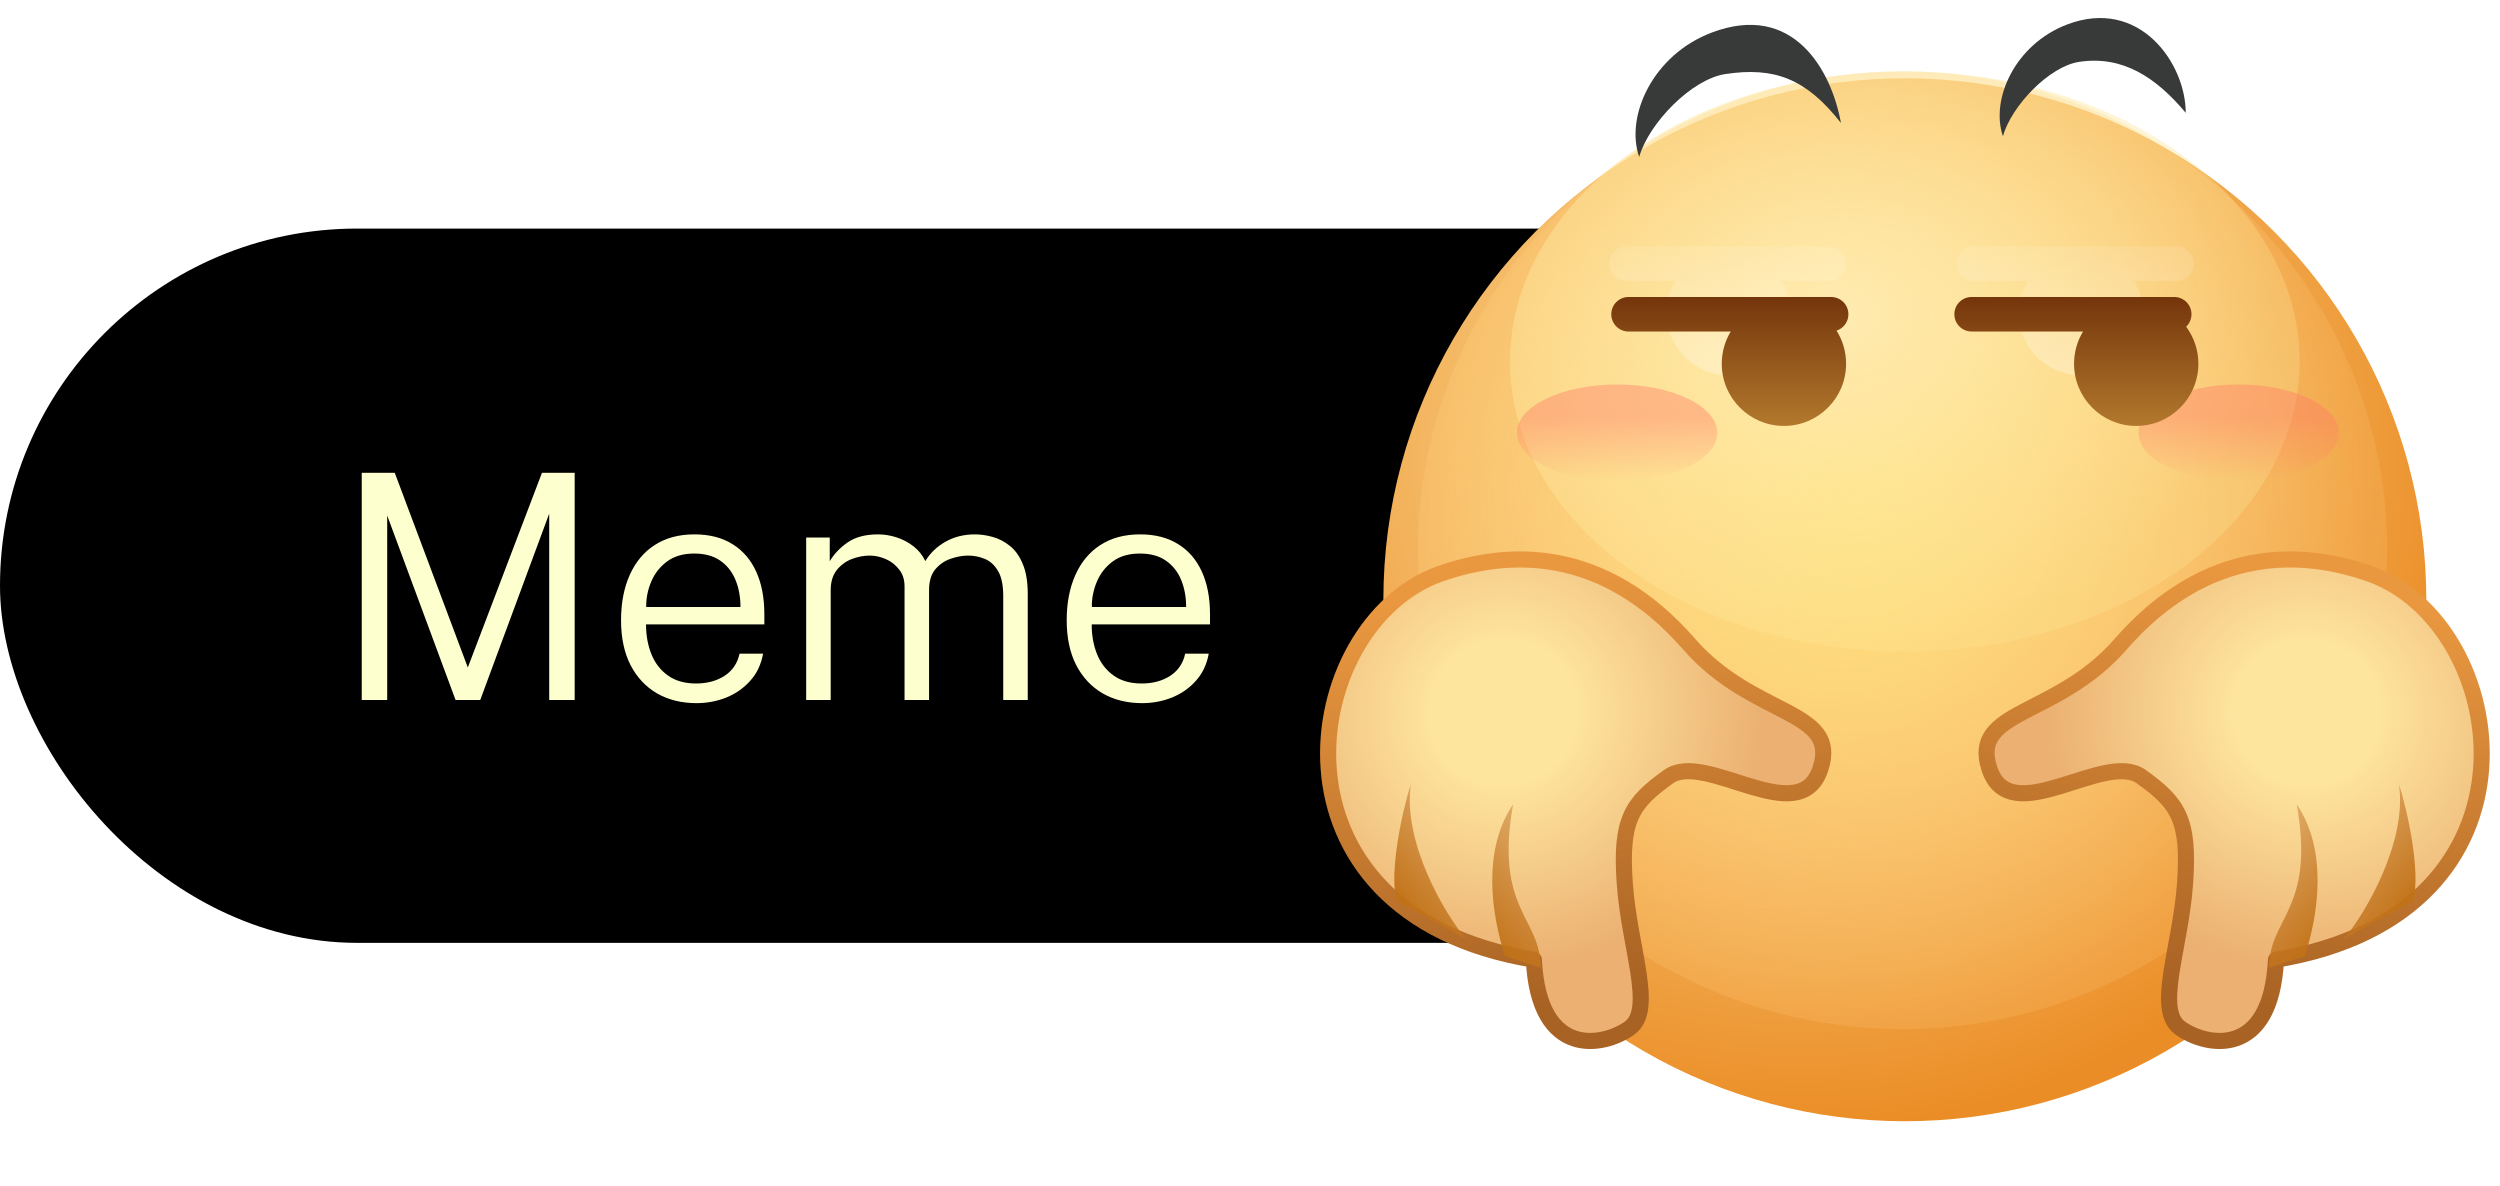
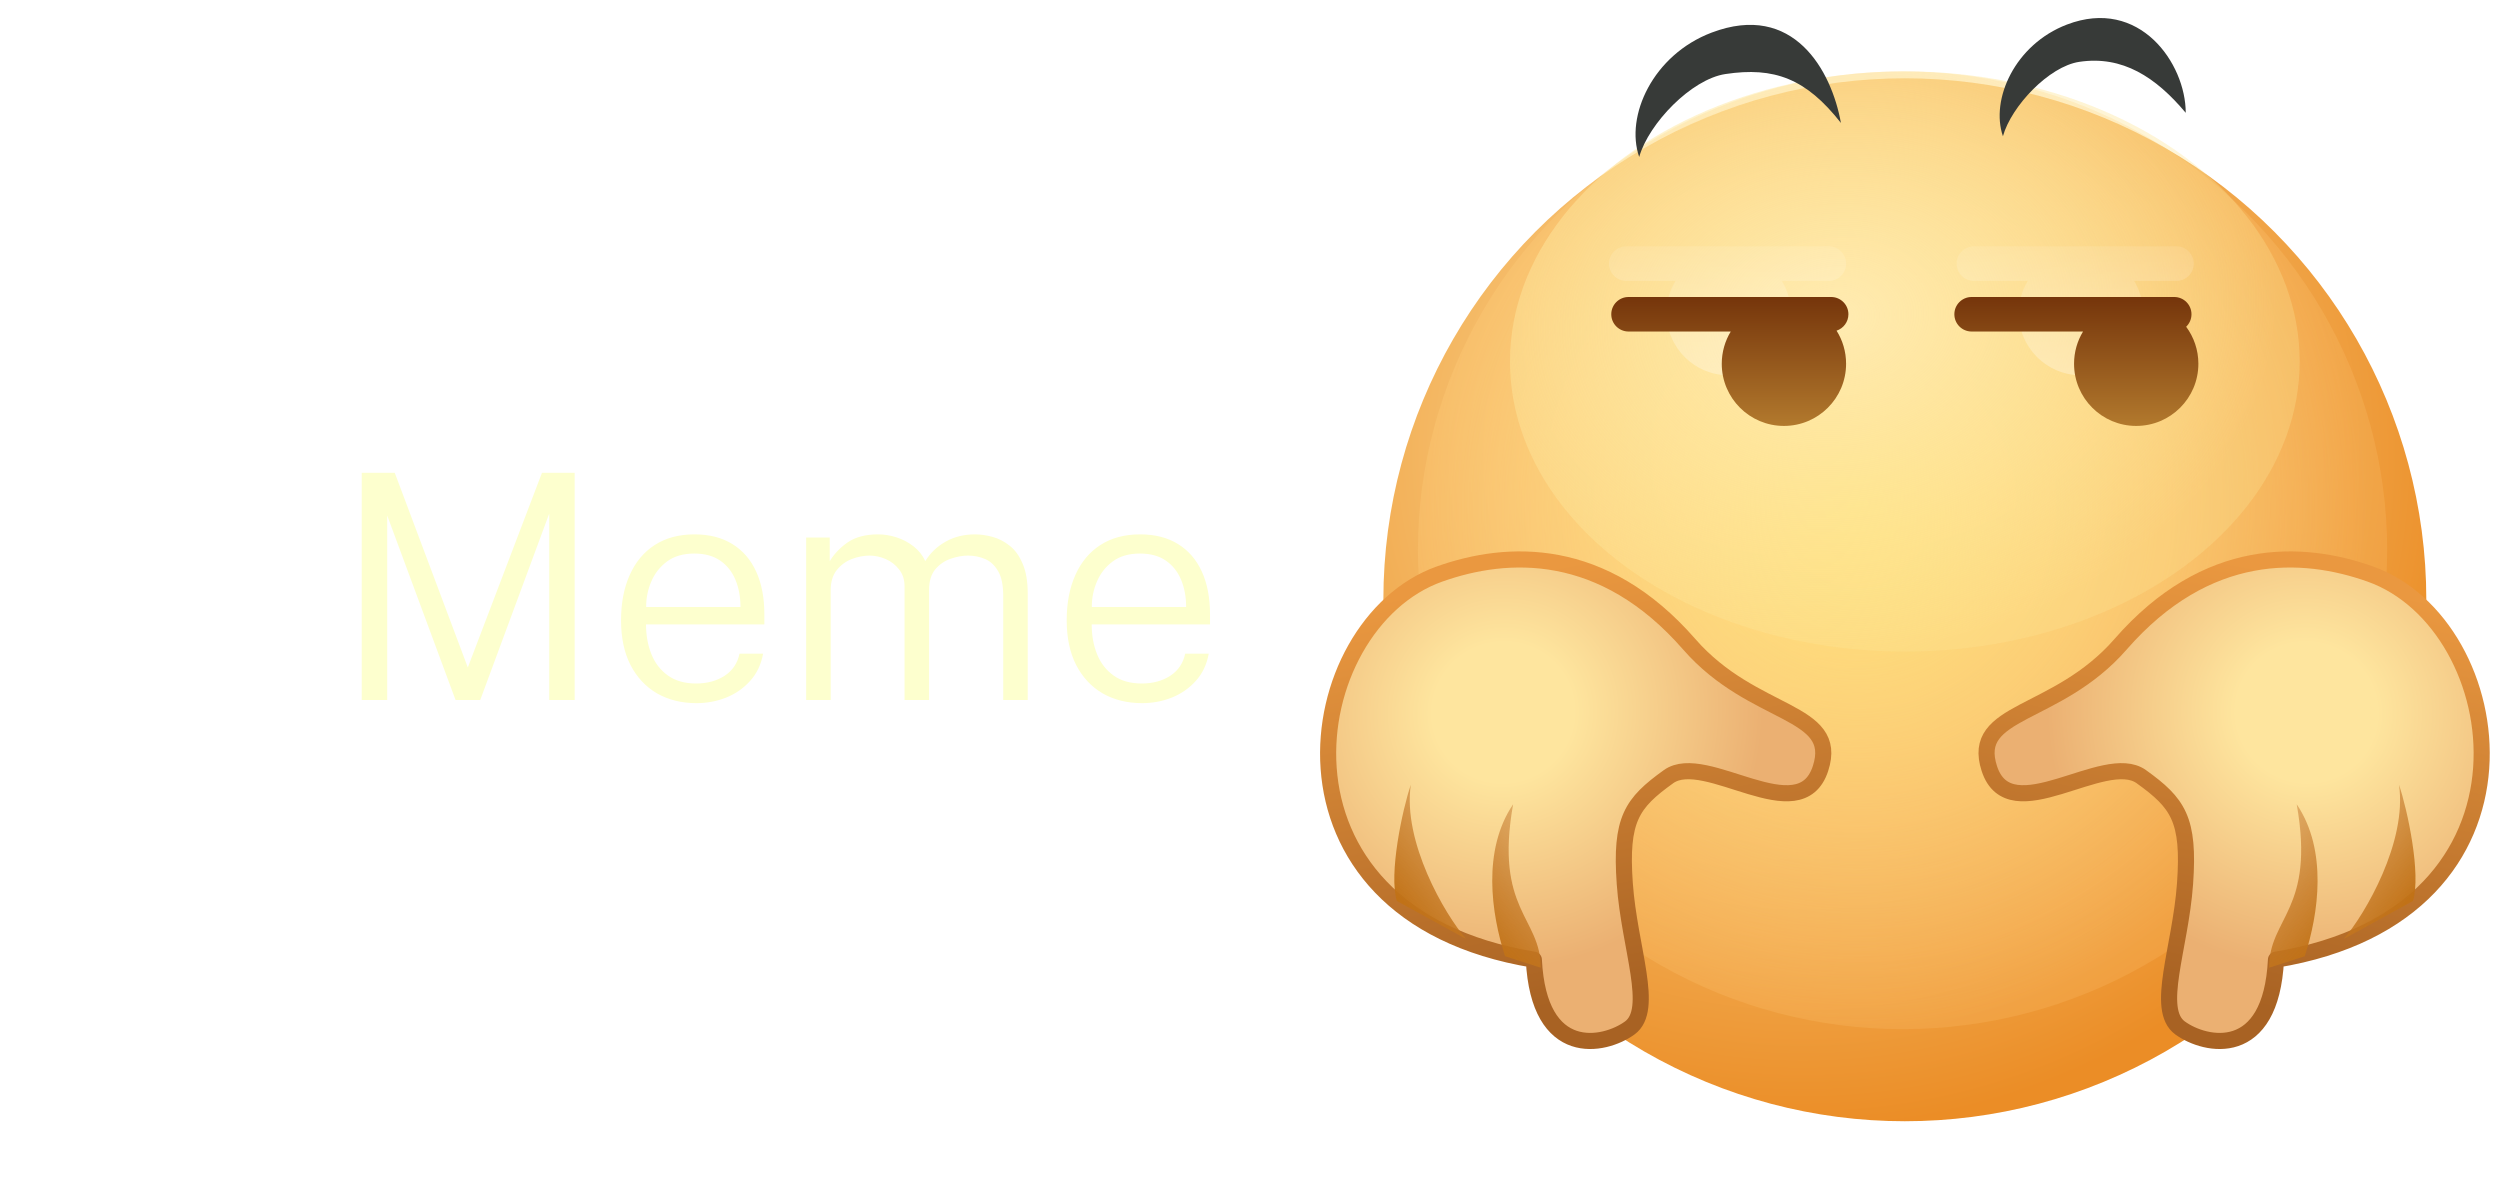
<svg xmlns="http://www.w3.org/2000/svg" width="175" height="83" viewBox="0 0 175 83" fill="none">
-   <rect y="16" width="152" height="50" rx="25" fill="black" />
  <path d="M25.322 49V33.094H27.632L32.747 46.723L37.939 33.094H40.227V49H38.445V35.954L33.616 49H31.889L27.104 36.086V49H25.322ZM45.222 43.709C45.222 44.472 45.347 45.165 45.596 45.788C45.846 46.411 46.231 46.91 46.751 47.284C47.272 47.658 47.932 47.845 48.731 47.845C49.501 47.845 50.165 47.665 50.722 47.306C51.28 46.939 51.628 46.422 51.767 45.755H53.417C53.278 46.518 52.974 47.156 52.504 47.669C52.042 48.182 51.481 48.571 50.821 48.835C50.169 49.092 49.479 49.22 48.753 49.22C47.712 49.22 46.792 48.993 45.992 48.538C45.2 48.076 44.581 47.412 44.133 46.547C43.693 45.682 43.473 44.64 43.473 43.423C43.473 42.213 43.675 41.157 44.078 40.255C44.482 39.346 45.065 38.645 45.827 38.154C46.597 37.655 47.525 37.406 48.61 37.406C49.659 37.406 50.546 37.633 51.272 38.088C51.998 38.535 52.552 39.177 52.933 40.013C53.315 40.849 53.505 41.846 53.505 43.005V43.709H45.222ZM45.233 42.488H51.833C51.833 41.784 51.716 41.15 51.481 40.585C51.247 40.02 50.891 39.573 50.414 39.243C49.938 38.913 49.333 38.748 48.599 38.748C47.822 38.748 47.184 38.935 46.685 39.309C46.194 39.676 45.827 40.145 45.585 40.717C45.343 41.289 45.226 41.879 45.233 42.488ZM56.432 49V37.626H58.082V39.287C58.383 38.781 58.8 38.341 59.336 37.967C59.879 37.593 60.59 37.406 61.47 37.406C61.895 37.406 62.324 37.476 62.757 37.615C63.19 37.754 63.586 37.963 63.945 38.242C64.304 38.521 64.579 38.865 64.77 39.276C65.122 38.704 65.599 38.249 66.2 37.912C66.801 37.575 67.483 37.406 68.246 37.406C68.642 37.406 69.052 37.465 69.478 37.582C69.91 37.699 70.314 37.908 70.688 38.209C71.062 38.502 71.362 38.924 71.59 39.474C71.825 40.017 71.942 40.717 71.942 41.575V49H70.226V41.729C70.226 40.974 70.109 40.394 69.874 39.991C69.639 39.58 69.335 39.294 68.961 39.133C68.587 38.972 68.187 38.891 67.762 38.891C67.38 38.891 66.977 38.964 66.552 39.111C66.134 39.25 65.775 39.496 65.474 39.848C65.18 40.2 65.034 40.688 65.034 41.311V49H63.318V41.047C63.318 40.57 63.19 40.174 62.933 39.859C62.684 39.536 62.372 39.294 61.998 39.133C61.624 38.972 61.25 38.891 60.876 38.891C60.465 38.891 60.047 38.972 59.622 39.133C59.204 39.294 58.852 39.555 58.566 39.914C58.287 40.273 58.148 40.739 58.148 41.311V49H56.432ZM76.418 43.709C76.418 44.472 76.542 45.165 76.792 45.788C77.041 46.411 77.426 46.91 77.947 47.284C78.467 47.658 79.127 47.845 79.927 47.845C80.697 47.845 81.36 47.665 81.918 47.306C82.475 46.939 82.823 46.422 82.963 45.755H84.613C84.473 46.518 84.169 47.156 83.7 47.669C83.238 48.182 82.677 48.571 82.017 48.835C81.364 49.092 80.675 49.22 79.949 49.22C78.907 49.22 77.987 48.993 77.188 48.538C76.396 48.076 75.776 47.412 75.329 46.547C74.889 45.682 74.669 44.64 74.669 43.423C74.669 42.213 74.87 41.157 75.274 40.255C75.677 39.346 76.26 38.645 77.023 38.154C77.793 37.655 78.72 37.406 79.806 37.406C80.854 37.406 81.742 37.633 82.468 38.088C83.194 38.535 83.747 39.177 84.129 40.013C84.51 40.849 84.701 41.846 84.701 43.005V43.709H76.418ZM76.429 42.488H83.029C83.029 41.784 82.911 41.15 82.677 40.585C82.442 40.02 82.086 39.573 81.61 39.243C81.133 38.913 80.528 38.748 79.795 38.748C79.017 38.748 78.379 38.935 77.881 39.309C77.389 39.676 77.023 40.145 76.781 40.717C76.539 41.289 76.421 41.879 76.429 42.488Z" fill="#FDFFCE" />
  <g filter="url(#filter0_dd_1_34604)">
    <circle cx="133.339" cy="39.405" r="36.503" fill="url(#paint0_radial_1_34604)" />
  </g>
  <ellipse cx="133.178" cy="38.518" rx="33.924" ry="33.522" fill="url(#paint1_radial_1_34604)" />
  <ellipse cx="133.338" cy="25.303" rx="27.639" ry="20.306" fill="url(#paint2_radial_1_34604)" />
-   <ellipse cx="113.194" cy="30.298" rx="7.011" ry="3.384" fill="url(#paint3_linear_1_34604)" />
-   <ellipse cx="156.706" cy="30.298" rx="7.011" ry="3.384" fill="url(#paint4_linear_1_34604)" />
  <path d="M119.817 2.281C115.704 3.839 113.748 8.127 114.743 10.987C115.417 8.632 118.399 5.541 120.779 5.183C124.206 4.667 126.424 5.496 128.865 8.606C128.208 4.942 125.549 0.109 119.817 2.281Z" fill="#373A38" />
  <path d="M144.685 1.719C141.043 3.112 139.318 6.963 140.205 9.536C140.798 7.421 143.435 4.648 145.544 4.33C148.579 3.874 150.906 5.399 153.001 7.897C153.001 4.432 149.761 -0.222 144.685 1.719Z" fill="#373A38" />
  <path fill-rule="evenodd" clip-rule="evenodd" d="M113.838 17.244C113.17 17.244 112.629 17.785 112.629 18.453C112.629 19.12 113.17 19.662 113.838 19.662H117.286C116.886 20.319 116.656 21.092 116.656 21.918C116.656 24.321 118.604 26.269 121.008 26.269C123.411 26.269 125.359 24.321 125.359 21.918C125.359 21.092 125.129 20.319 124.729 19.662H128.02C128.687 19.662 129.228 19.12 129.228 18.453C129.228 17.785 128.687 17.244 128.02 17.244H113.838Z" fill="url(#paint5_linear_1_34604)" />
  <path fill-rule="evenodd" clip-rule="evenodd" d="M113.998 20.79C113.33 20.79 112.789 21.331 112.789 21.998C112.789 22.666 113.33 23.207 113.998 23.207H121.153C120.754 23.865 120.523 24.637 120.523 25.463C120.523 27.867 122.472 29.815 124.875 29.815C127.278 29.815 129.226 27.867 129.226 25.463C129.226 24.612 128.982 23.817 128.559 23.147C129.041 22.988 129.389 22.534 129.389 21.998C129.389 21.331 128.847 20.79 128.18 20.79H113.998Z" fill="url(#paint6_linear_1_34604)" />
  <path fill-rule="evenodd" clip-rule="evenodd" d="M138.174 17.244C137.506 17.244 136.965 17.785 136.965 18.453C136.965 19.12 137.506 19.662 138.174 19.662H141.946C141.546 20.32 141.316 21.092 141.316 21.918C141.316 24.321 143.264 26.269 145.668 26.269C148.071 26.269 150.019 24.321 150.019 21.918C150.019 21.092 149.789 20.32 149.389 19.662H152.356C153.023 19.662 153.564 19.12 153.564 18.453C153.564 17.785 153.023 17.244 152.356 17.244H138.174Z" fill="url(#paint7_linear_1_34604)" />
  <path fill-rule="evenodd" clip-rule="evenodd" d="M138.013 20.79C137.346 20.79 136.805 21.331 136.805 21.998C136.805 22.666 137.346 23.207 138.013 23.207H145.813C145.414 23.865 145.184 24.637 145.184 25.463C145.184 27.867 147.132 29.815 149.535 29.815C151.938 29.815 153.886 27.867 153.886 25.463C153.886 24.493 153.568 23.596 153.031 22.872C153.261 22.652 153.404 22.342 153.404 21.998C153.404 21.331 152.863 20.79 152.196 20.79H138.013Z" fill="url(#paint8_linear_1_34604)" />
  <path d="M107.369 67.178C87.707 63.955 90.931 43.683 100.761 40.184C105.516 38.491 112.204 38.169 118.247 45.099C122.745 50.256 128.798 49.623 127.434 53.802C125.986 58.234 119.376 52.512 116.797 54.366C114.218 56.219 113.413 57.347 113.735 61.86C114.057 66.372 115.854 70.669 114.081 71.958C112.308 73.248 107.715 74.215 107.369 67.178Z" fill="url(#paint9_radial_1_34604)" stroke="url(#paint10_linear_1_34604)" stroke-width="1.128" stroke-linecap="round" stroke-linejoin="round" />
  <g filter="url(#filter1_f_1_34604)">
    <path d="M98.757 54.93C98.177 58.926 101.121 63.982 102.625 65.728L97.781 63.068C97.2 61.199 98.166 56.676 98.757 54.93Z" fill="url(#paint11_linear_1_34604)" />
  </g>
  <g filter="url(#filter2_f_1_34604)">
    <path d="M105.918 56.3C104.606 63.713 107.852 64.196 107.852 67.742L105.354 66.936C104.387 63.955 103.742 59.523 105.918 56.3Z" fill="url(#paint12_linear_1_34604)" />
  </g>
  <path d="M159.318 67.178C178.98 63.955 175.757 43.683 165.926 40.184C161.172 38.491 154.484 38.169 148.44 45.099C143.943 50.256 137.89 49.623 139.254 53.802C140.701 58.234 147.312 52.512 149.891 54.366C152.469 56.219 153.275 57.347 152.953 61.86C152.63 66.372 150.834 70.669 152.607 71.958C154.379 73.248 158.973 74.215 159.318 67.178Z" fill="url(#paint13_radial_1_34604)" stroke="url(#paint14_linear_1_34604)" stroke-width="1.128" stroke-linecap="round" stroke-linejoin="round" />
  <g filter="url(#filter3_f_1_34604)">
    <path d="M167.93 54.93C168.511 58.926 165.567 63.982 164.063 65.728L168.907 63.068C169.487 61.199 168.521 56.676 167.93 54.93Z" fill="url(#paint15_linear_1_34604)" />
  </g>
  <g filter="url(#filter4_f_1_34604)">
    <path d="M160.77 56.3C162.082 63.713 158.836 64.196 158.836 67.742L161.334 66.936C162.301 63.955 162.945 59.523 160.77 56.3Z" fill="url(#paint16_linear_1_34604)" />
  </g>
  <defs>
    <filter id="filter0_dd_1_34604" x="92.646" y="1.29" width="81.388" height="81.386" filterUnits="userSpaceOnUse" color-interpolation-filters="sRGB">
      <feFlood flood-opacity="0" result="BackgroundImageFix" />
      <feColorMatrix in="SourceAlpha" type="matrix" values="0 0 0 0 0 0 0 0 0 0 0 0 0 0 0 0 0 0 127 0" result="hardAlpha" />
      <feMorphology radius="0.322" operator="dilate" in="SourceAlpha" result="effect1_dropShadow_1_34604" />
      <feOffset dy="2.579" />
      <feGaussianBlur stdDeviation="1.934" />
      <feColorMatrix type="matrix" values="0 0 0 0 0 0 0 0 0 0 0 0 0 0 0 0 0 0 0.48 0" />
      <feBlend mode="normal" in2="BackgroundImageFix" result="effect1_dropShadow_1_34604" />
      <feColorMatrix in="SourceAlpha" type="matrix" values="0 0 0 0 0 0 0 0 0 0 0 0 0 0 0 0 0 0 127 0" result="hardAlpha" />
      <feOffset />
      <feGaussianBlur stdDeviation="0.645" />
      <feColorMatrix type="matrix" values="0 0 0 0 0 0 0 0 0 0 0 0 0 0 0 0 0 0 0.16 0" />
      <feBlend mode="normal" in2="effect1_dropShadow_1_34604" result="effect2_dropShadow_1_34604" />
      <feBlend mode="normal" in="SourceGraphic" in2="effect2_dropShadow_1_34604" result="shape" />
    </filter>
    <filter id="filter1_f_1_34604" x="97.279" y="54.607" width="5.668" height="11.442" filterUnits="userSpaceOnUse" color-interpolation-filters="sRGB">
      <feFlood flood-opacity="0" result="BackgroundImageFix" />
      <feBlend mode="normal" in="SourceGraphic" in2="BackgroundImageFix" result="shape" />
      <feGaussianBlur stdDeviation="0.161" result="effect1_foregroundBlur_1_34604" />
    </filter>
    <filter id="filter2_f_1_34604" x="104.135" y="55.977" width="4.039" height="12.087" filterUnits="userSpaceOnUse" color-interpolation-filters="sRGB">
      <feFlood flood-opacity="0" result="BackgroundImageFix" />
      <feBlend mode="normal" in="SourceGraphic" in2="BackgroundImageFix" result="shape" />
      <feGaussianBlur stdDeviation="0.161" result="effect1_foregroundBlur_1_34604" />
    </filter>
    <filter id="filter3_f_1_34604" x="163.74" y="54.607" width="5.668" height="11.442" filterUnits="userSpaceOnUse" color-interpolation-filters="sRGB">
      <feFlood flood-opacity="0" result="BackgroundImageFix" />
      <feBlend mode="normal" in="SourceGraphic" in2="BackgroundImageFix" result="shape" />
      <feGaussianBlur stdDeviation="0.161" result="effect1_foregroundBlur_1_34604" />
    </filter>
    <filter id="filter4_f_1_34604" x="158.514" y="55.977" width="4.039" height="12.087" filterUnits="userSpaceOnUse" color-interpolation-filters="sRGB">
      <feFlood flood-opacity="0" result="BackgroundImageFix" />
      <feBlend mode="normal" in="SourceGraphic" in2="BackgroundImageFix" result="shape" />
      <feGaussianBlur stdDeviation="0.161" result="effect1_foregroundBlur_1_34604" />
    </filter>
    <radialGradient id="paint0_radial_1_34604" cx="0" cy="0" r="1" gradientUnits="userSpaceOnUse" gradientTransform="translate(126.248 29.171) rotate(81.373) scale(47.272)">
      <stop stop-color="#FFEBAC" />
      <stop offset="1" stop-color="#EB8D26" />
    </radialGradient>
    <radialGradient id="paint1_radial_1_34604" cx="0" cy="0" r="1" gradientUnits="userSpaceOnUse" gradientTransform="translate(130.084 35.536) rotate(90) scale(36.504 35.658)">
      <stop stop-color="#FFE279" />
      <stop offset="1" stop-color="#FFC979" stop-opacity="0.2" />
    </radialGradient>
    <radialGradient id="paint2_radial_1_34604" cx="0" cy="0" r="1" gradientUnits="userSpaceOnUse" gradientTransform="translate(128.567 22.187) rotate(84.511) scale(23.53 30.788)">
      <stop stop-color="#FFEBB1" />
      <stop offset="1" stop-color="#FDE596" stop-opacity="0.3" />
    </radialGradient>
    <linearGradient id="paint3_linear_1_34604" x1="113.194" y1="29.251" x2="113.194" y2="33.683" gradientUnits="userSpaceOnUse">
      <stop stop-color="#FF7866" stop-opacity="0.4" />
      <stop offset="1" stop-color="#FF7766" stop-opacity="0" />
    </linearGradient>
    <linearGradient id="paint4_linear_1_34604" x1="156.706" y1="29.251" x2="156.706" y2="33.683" gradientUnits="userSpaceOnUse">
      <stop stop-color="#FF7866" stop-opacity="0.4" />
      <stop offset="1" stop-color="#FF7766" stop-opacity="0" />
    </linearGradient>
    <linearGradient id="paint5_linear_1_34604" x1="120.929" y1="17.244" x2="120.929" y2="26.269" gradientUnits="userSpaceOnUse">
      <stop stop-color="white" stop-opacity="0.3" />
      <stop offset="0" stop-color="white" stop-opacity="0.1" />
      <stop offset="1" stop-color="white" stop-opacity="0.3" />
    </linearGradient>
    <linearGradient id="paint6_linear_1_34604" x1="121.089" y1="20.79" x2="121.089" y2="29.815" gradientUnits="userSpaceOnUse">
      <stop stop-color="#75350B" />
      <stop offset="1" stop-color="#B2792D" />
    </linearGradient>
    <linearGradient id="paint7_linear_1_34604" x1="145.265" y1="17.244" x2="145.265" y2="26.269" gradientUnits="userSpaceOnUse">
      <stop stop-color="white" stop-opacity="0.3" />
      <stop offset="0" stop-color="white" stop-opacity="0.1" />
      <stop offset="1" stop-color="white" stop-opacity="0.3" />
    </linearGradient>
    <linearGradient id="paint8_linear_1_34604" x1="145.104" y1="20.79" x2="145.104" y2="29.815" gradientUnits="userSpaceOnUse">
      <stop stop-color="#75350B" />
      <stop offset="1" stop-color="#B2792D" />
    </linearGradient>
    <radialGradient id="paint9_radial_1_34604" cx="0" cy="0" r="1" gradientUnits="userSpaceOnUse" gradientTransform="translate(105.217 49.879) rotate(67.241) scale(17.914 18.258)">
      <stop offset="0.271" stop-color="#FEE59E" />
      <stop offset="1" stop-color="#EBB072" />
    </radialGradient>
    <linearGradient id="paint10_linear_1_34604" x1="101.579" y1="41.073" x2="107.424" y2="70.683" gradientUnits="userSpaceOnUse">
      <stop stop-color="#EA9840" />
      <stop offset="1" stop-color="#A86223" />
    </linearGradient>
    <linearGradient id="paint11_linear_1_34604" x1="97.993" y1="64.23" x2="104.838" y2="58.734" gradientUnits="userSpaceOnUse">
      <stop stop-color="#C07012" />
      <stop offset="1" stop-color="#C9823D" stop-opacity="0.5" />
    </linearGradient>
    <linearGradient id="paint12_linear_1_34604" x1="103.569" y1="66.163" x2="110.415" y2="60.668" gradientUnits="userSpaceOnUse">
      <stop stop-color="#C07012" />
      <stop offset="1" stop-color="#C9823D" stop-opacity="0.5" />
    </linearGradient>
    <radialGradient id="paint13_radial_1_34604" cx="0" cy="0" r="1" gradientUnits="userSpaceOnUse" gradientTransform="translate(161.471 49.879) rotate(112.759) scale(17.914 18.258)">
      <stop offset="0.271" stop-color="#FEE59E" />
      <stop offset="1" stop-color="#EBB072" />
    </radialGradient>
    <linearGradient id="paint14_linear_1_34604" x1="165.108" y1="41.073" x2="159.263" y2="70.683" gradientUnits="userSpaceOnUse">
      <stop stop-color="#EA9840" />
      <stop offset="1" stop-color="#A86223" />
    </linearGradient>
    <linearGradient id="paint15_linear_1_34604" x1="168.695" y1="64.23" x2="161.849" y2="58.734" gradientUnits="userSpaceOnUse">
      <stop stop-color="#C07012" />
      <stop offset="1" stop-color="#C9823D" stop-opacity="0.5" />
    </linearGradient>
    <linearGradient id="paint16_linear_1_34604" x1="163.118" y1="66.163" x2="156.273" y2="60.668" gradientUnits="userSpaceOnUse">
      <stop stop-color="#C07012" />
      <stop offset="1" stop-color="#C9823D" stop-opacity="0.5" />
    </linearGradient>
  </defs>
</svg>